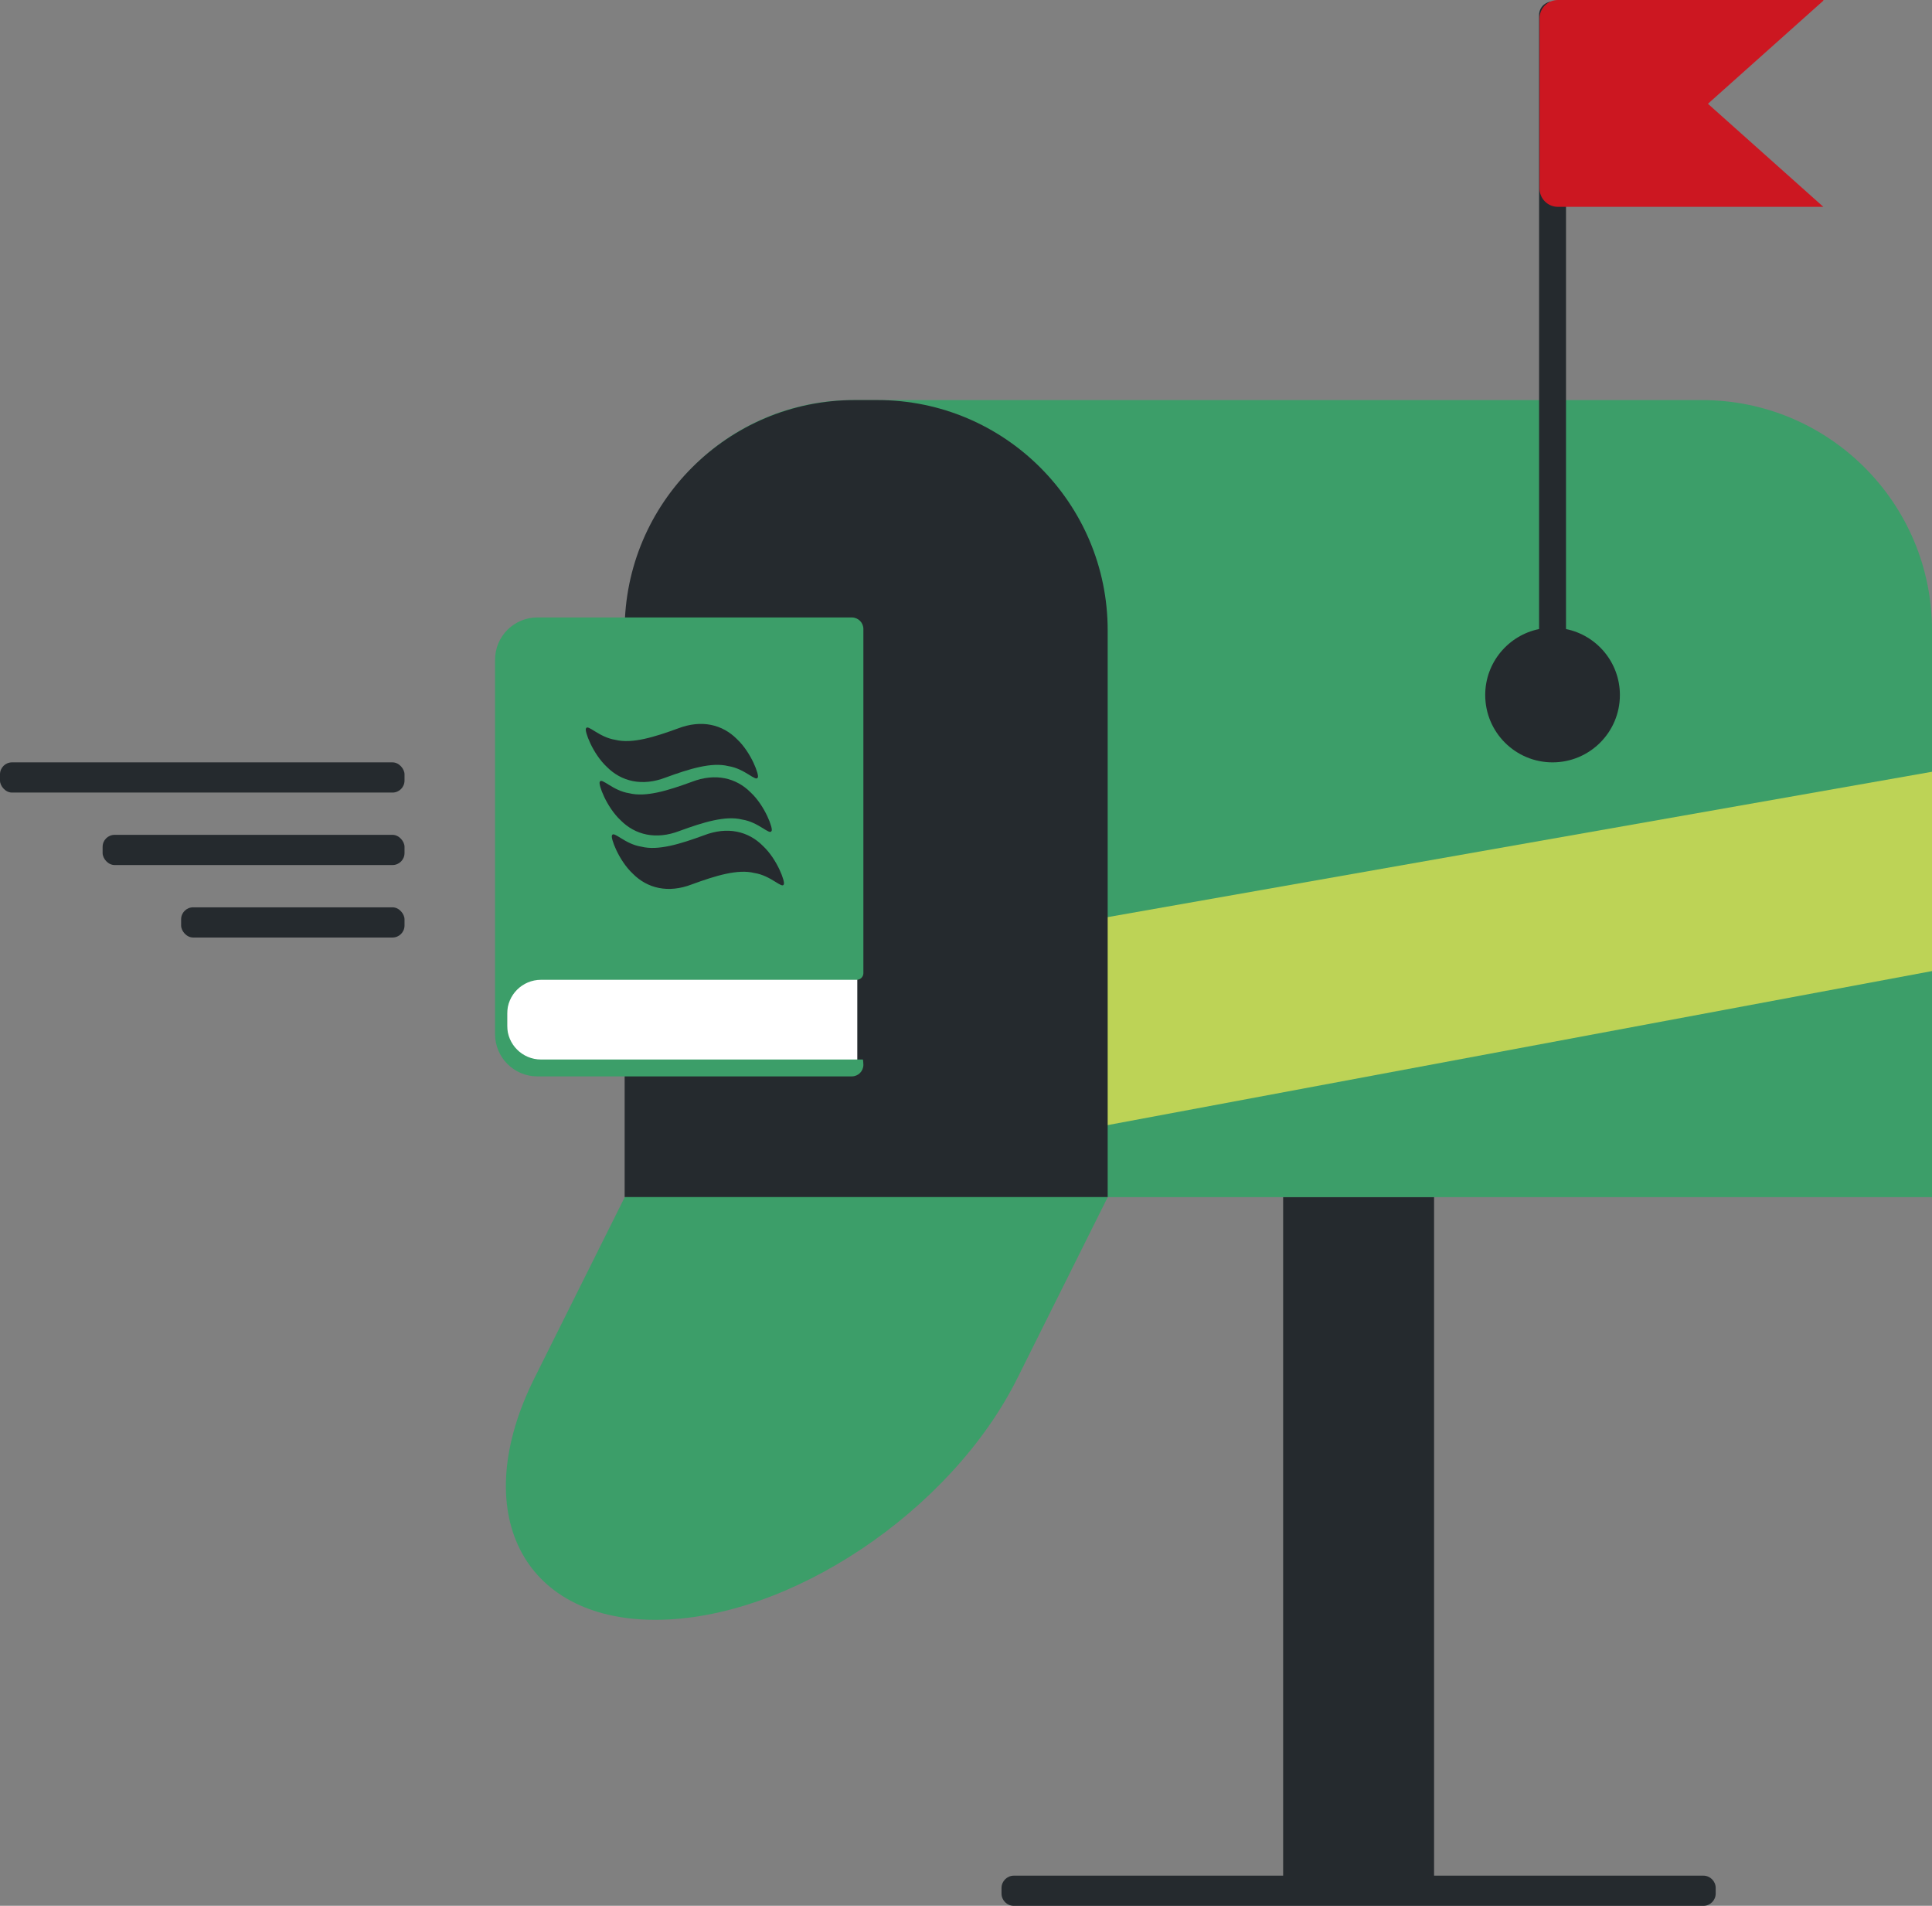
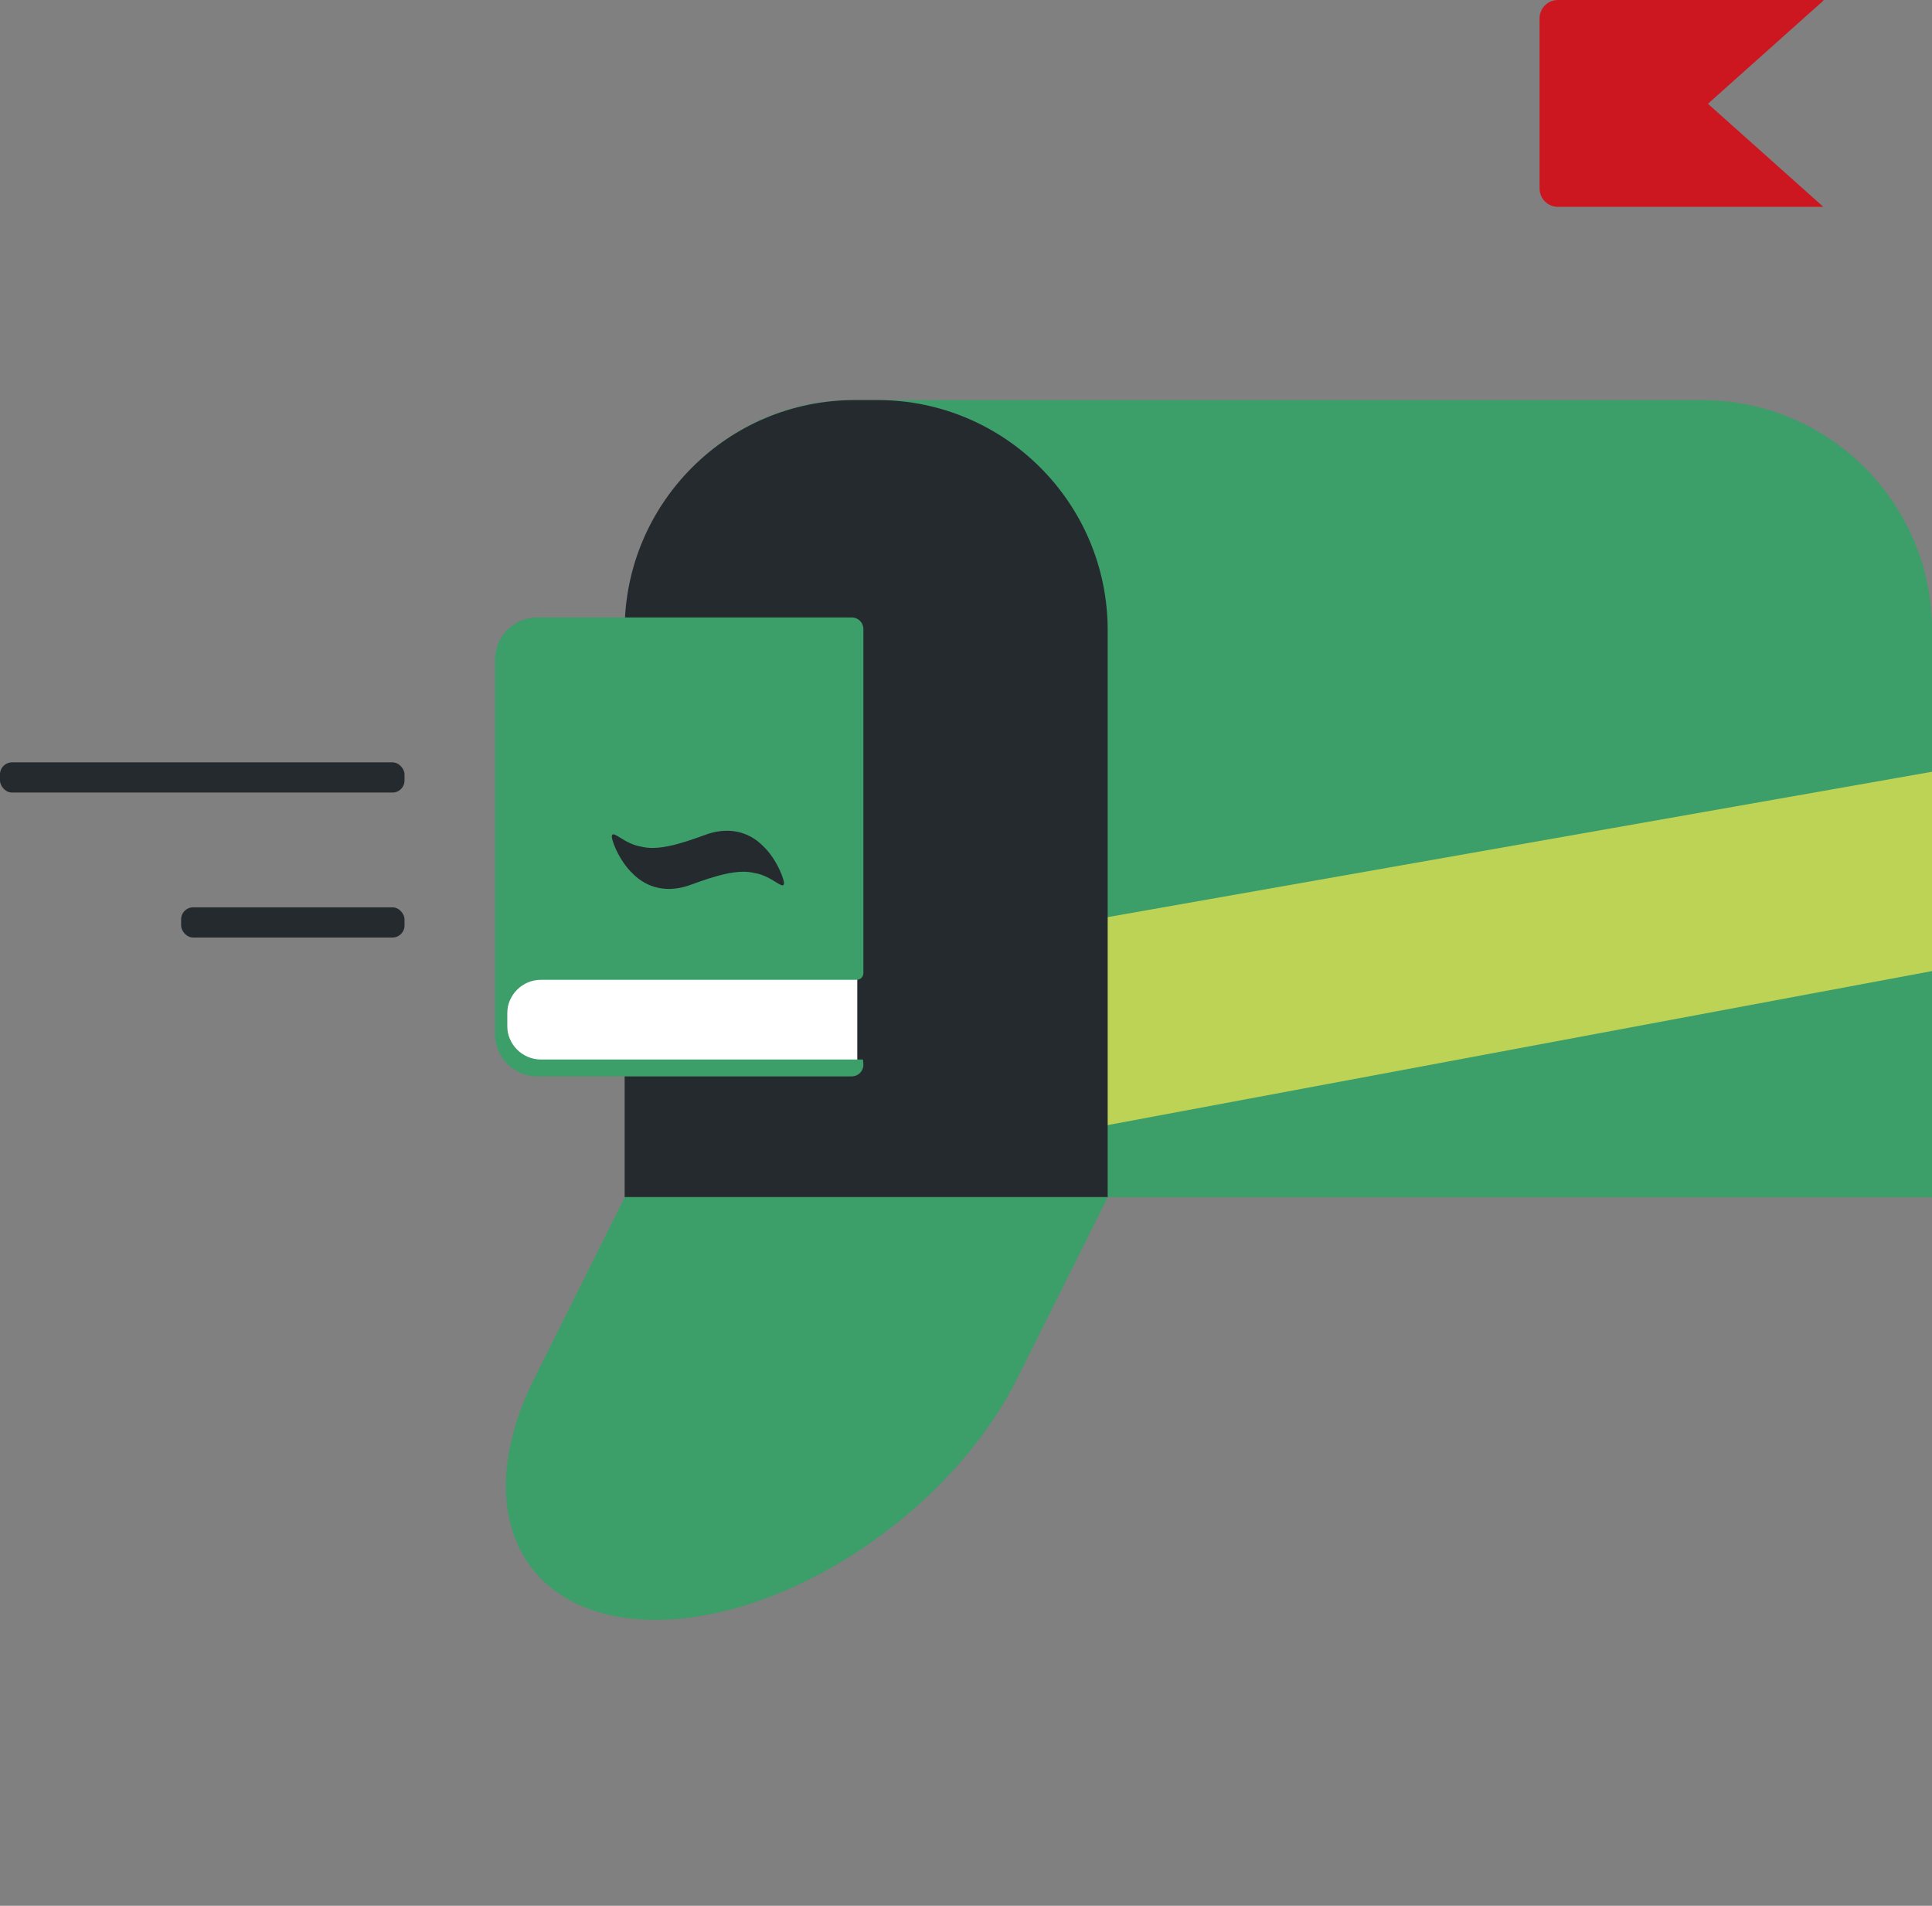
<svg xmlns="http://www.w3.org/2000/svg" id="Layer_2" data-name="Layer 2" viewBox="0 0 403.1 397.58">
  <rect x="0" y="0" width="403.1" height="397.58" fill="#808080" stroke="none" />
  <defs>
    <style>
      .cls-1 {
        fill: #252a2e;
      }

      .cls-1, .cls-2, .cls-3, .cls-4, .cls-5 {
        stroke-width: 0px;
      }

      .cls-2 {
        fill: #bdd356;
      }

      .cls-3 {
        fill: #3c9e69;
      }

      .cls-4 {
        fill: #fff;
      }

      .cls-5 {
        fill: #cc1721;
      }
    </style>
  </defs>
  <g id="Layer_1-2" data-name="Layer 1">
    <g>
      <path class="cls-3" d="M403.1,131.47v118.27H131v-119.31c0-25.94,21.03-46.97,46.98-46.97h177.11c26.51,0,48.01,21.49,48.01,48.01Z" />
      <polygon class="cls-2" points="403.1 161 403.1 202.58 221.1 236.58 216.22 193.95 403.1 161" />
      <path class="cls-1" d="M178.35,83.46h4.75c26.5,0,48.01,21.51,48.01,48.01v118.27h-100.78v-118.27c0-26.5,21.51-48.01,48.01-48.01Z" />
      <path class="cls-3" d="M130.34,249.74h100.78l-18.86,37.79c-13.89,27.83-47.7,50.39-75.53,50.39h0c-27.83,0-39.13-22.56-25.24-50.39l18.86-37.79Z" />
      <g>
        <g>
          <path class="cls-4" d="M105.81,199.35h73.06v23.93h-68.34c-2.61,0-4.72-2.12-4.72-4.72v-19.21h0Z" />
          <path class="cls-3" d="M112.88,221.03c-3.9,0-7.06-3.16-7.06-7.06v-2.51c0-3.9,3.16-7.06,7.06-7.06h65.87c.77,0,1.39-.62,1.39-1.39v-71.79c0-1.33-1.08-2.41-2.41-2.41h-65.62c-4.87,0-8.82,3.95-8.82,8.82v78.1c0,4.87,3.95,8.82,8.82,8.82h65.62c1.33,0,2.41-1.08,2.41-2.41h0c0-.06-.05-1.11-.11-1.11h-67.15Z" />
        </g>
        <g>
-           <path class="cls-1" d="M160.98,173.34c-.35.99-2.67-1.84-6.14-2.37-3.47-.87-8.09.56-13.04,2.37-4.95,1.91-9.29.83-12.3-2.21-3.02-2.82-4.71-7.58-4.36-8.02.35-.99,2.67,1.84,6.14,2.37,3.47.87,8.09-.56,13.04-2.37,4.95-1.92,9.29-.83,12.31,2.21,3.02,2.82,4.71,7.58,4.36,8.02" />
          <path class="cls-1" d="M163.54,184.49c-.35.99-2.67-1.84-6.14-2.37-3.47-.87-8.09.56-13.04,2.37-4.95,1.91-9.29.83-12.31-2.21-3.02-2.82-4.71-7.58-4.36-8.02.35-.99,2.67,1.84,6.14,2.37,3.47.87,8.09-.56,13.04-2.37,4.95-1.92,9.29-.83,12.3,2.2,3.02,2.82,4.71,7.58,4.36,8.02" />
-           <path class="cls-1" d="M158.1,162.19c-.35.99-2.67-1.84-6.14-2.37-3.47-.87-8.09.56-13.04,2.37-4.95,1.92-9.29.83-12.3-2.2-3.02-2.82-4.71-7.58-4.36-8.02.35-.99,2.67,1.84,6.14,2.37,3.47.86,8.09-.56,13.04-2.37,4.95-1.91,9.29-.83,12.31,2.21,3.02,2.82,4.71,7.58,4.36,8.02" />
        </g>
      </g>
      <rect class="cls-1" y="159.04" width="84.4" height="6.3" rx="2.5" ry="2.5" />
-       <path class="cls-1" d="M355.4,391.29h-56.19v-141.54h-31.49v141.54h-56.19c-1.41,0-2.57,1.16-2.57,2.57v1.16c0,1.41,1.16,2.57,2.57,2.57h143.87c1.41,0,2.57-1.16,2.57-2.57v-1.16c0-1.41-1.16-2.57-2.57-2.57Z" />
-       <rect class="cls-1" x="21.41" y="174.16" width="62.99" height="6.3" rx="2.5" ry="2.5" />
      <rect class="cls-1" x="37.79" y="189.28" width="46.61" height="6.3" rx="2.5" ry="2.5" />
-       <path class="cls-1" d="M326.74,131.23V3.13c0-1.55-1.26-2.81-2.81-2.81s-2.81,1.26-2.81,2.81v128.1c-6.41,1.3-11.24,6.97-11.24,13.76,0,7.76,6.29,14.05,14.05,14.05s14.05-6.29,14.05-14.05c0-6.8-4.83-12.46-11.24-13.76Z" />
      <path class="cls-5" d="M380.43,0h-55.38c-2.12,0-3.83,1.71-3.83,3.83v35.49c0,2.12,1.71,3.83,3.83,3.83h55.38l-24.08-21.5L380.43.14v-.14Z" />
    </g>
  </g>
</svg>